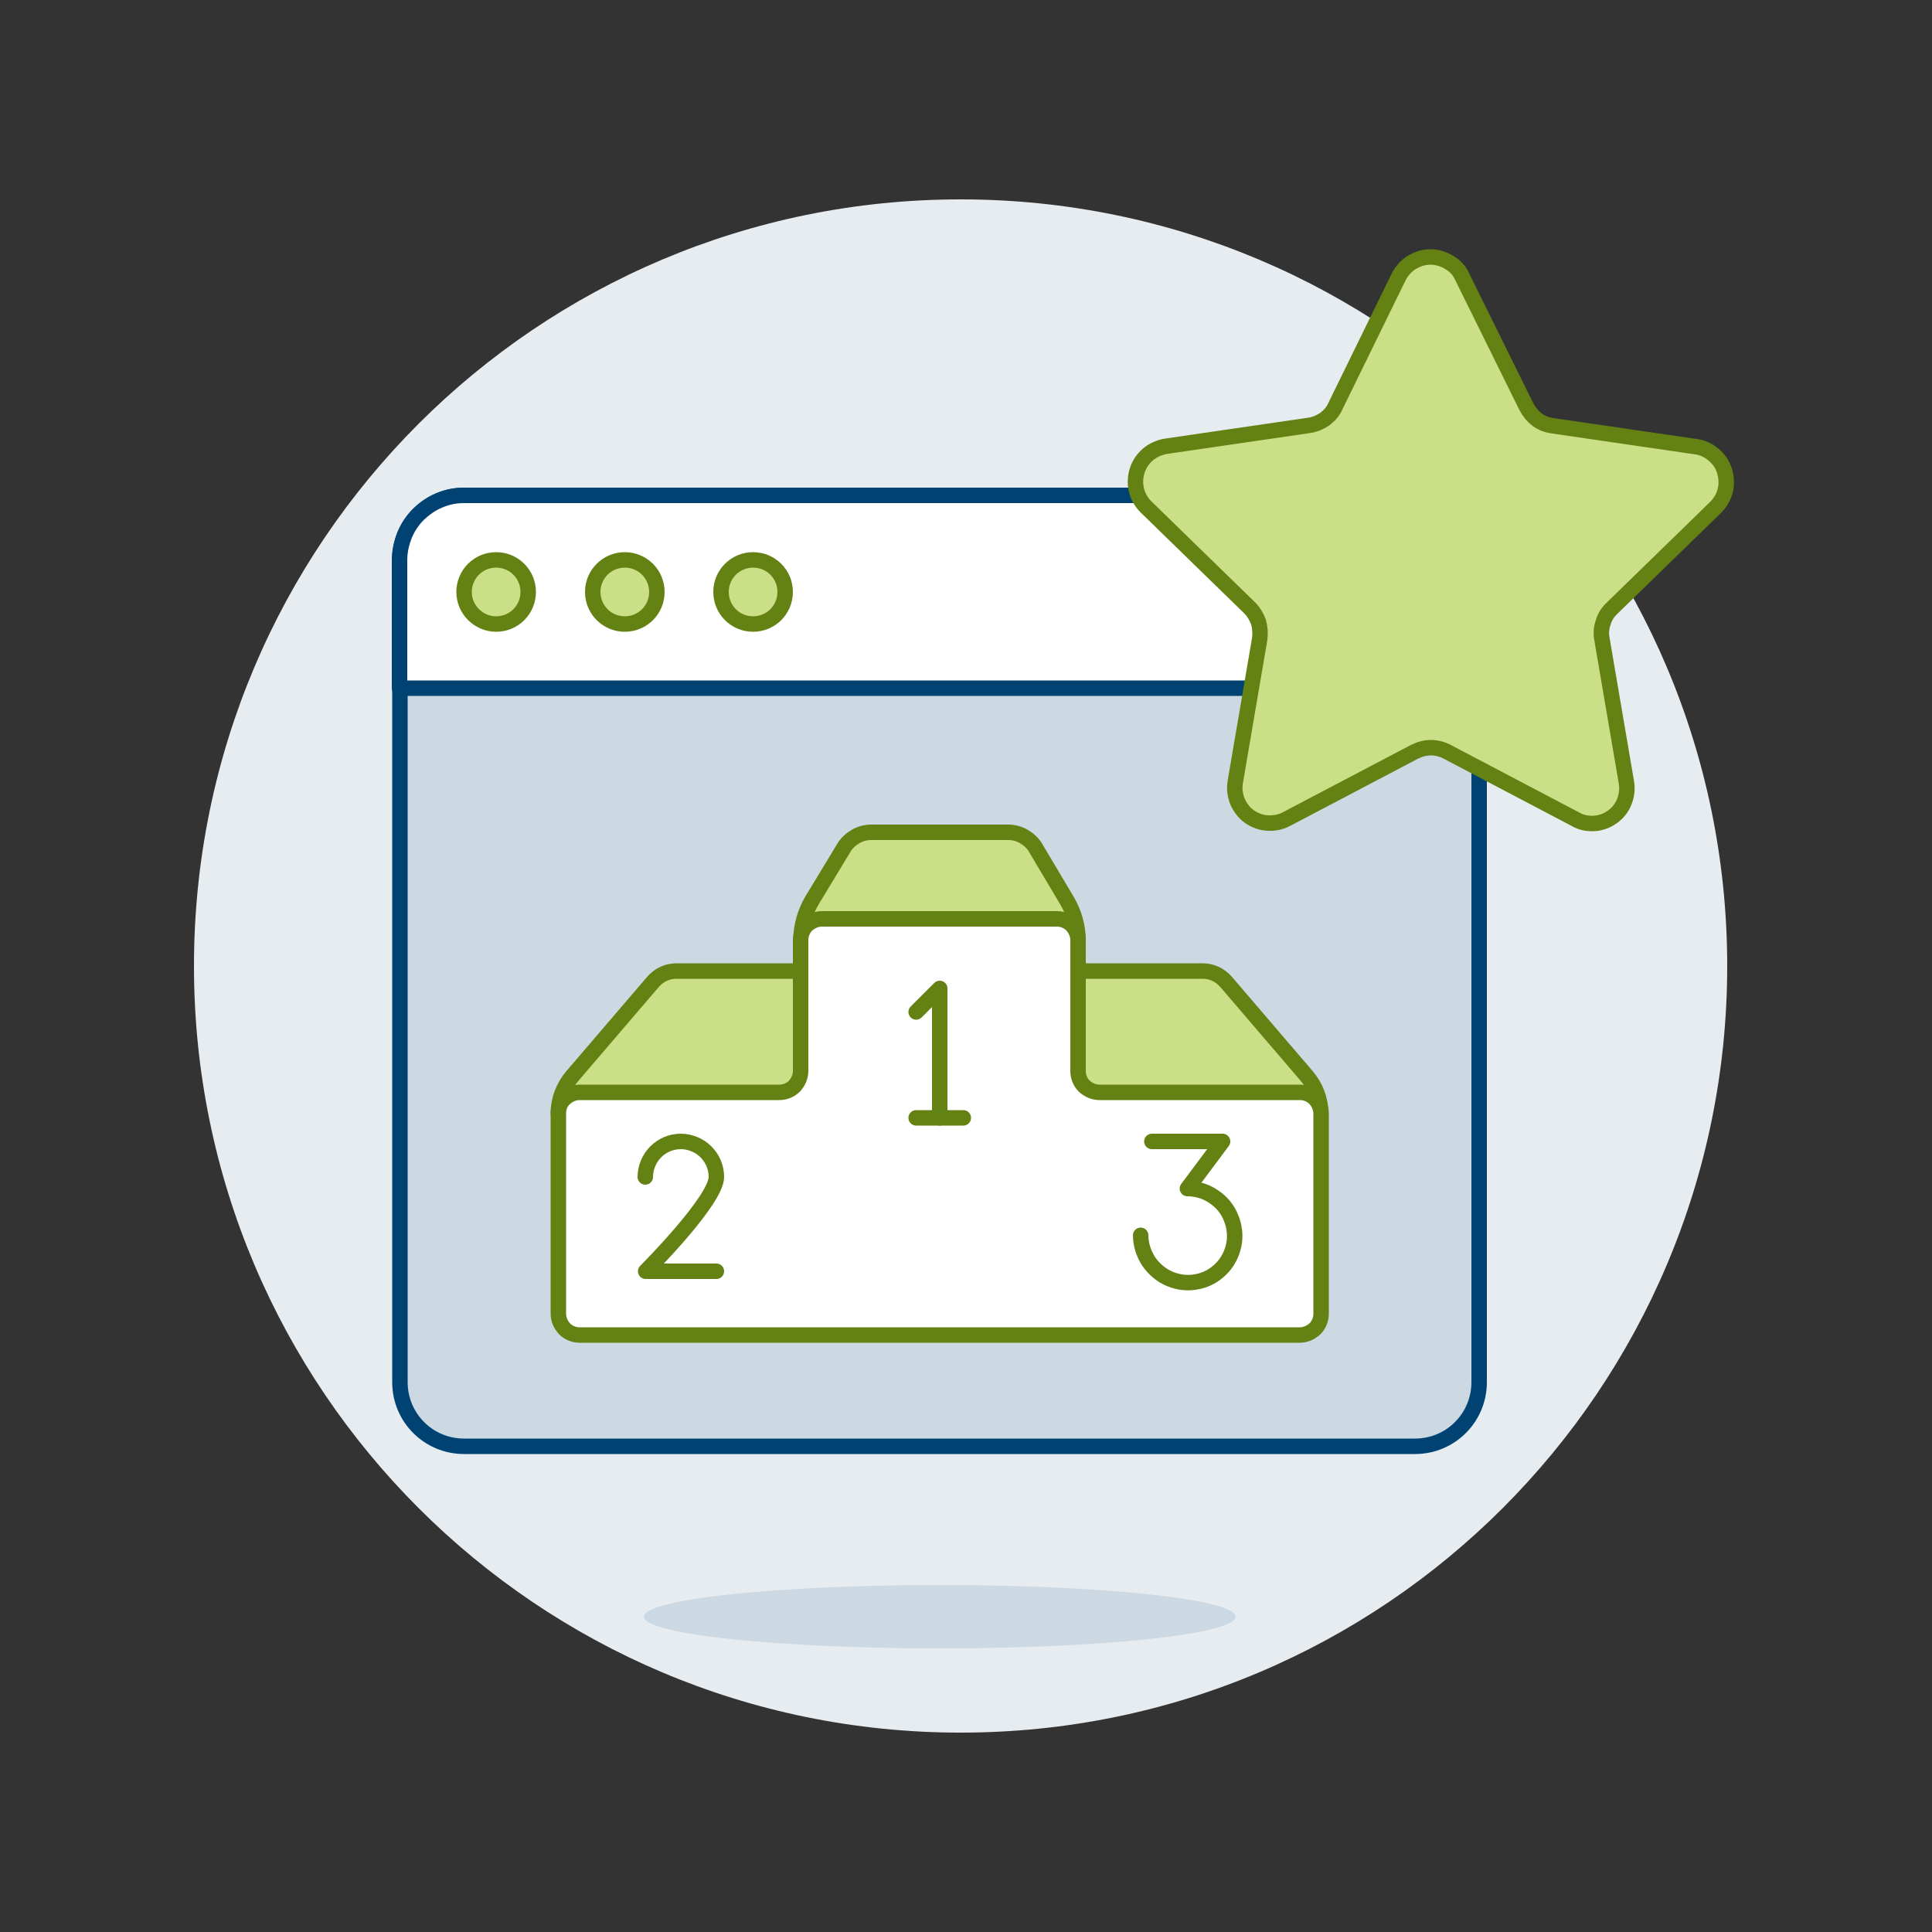
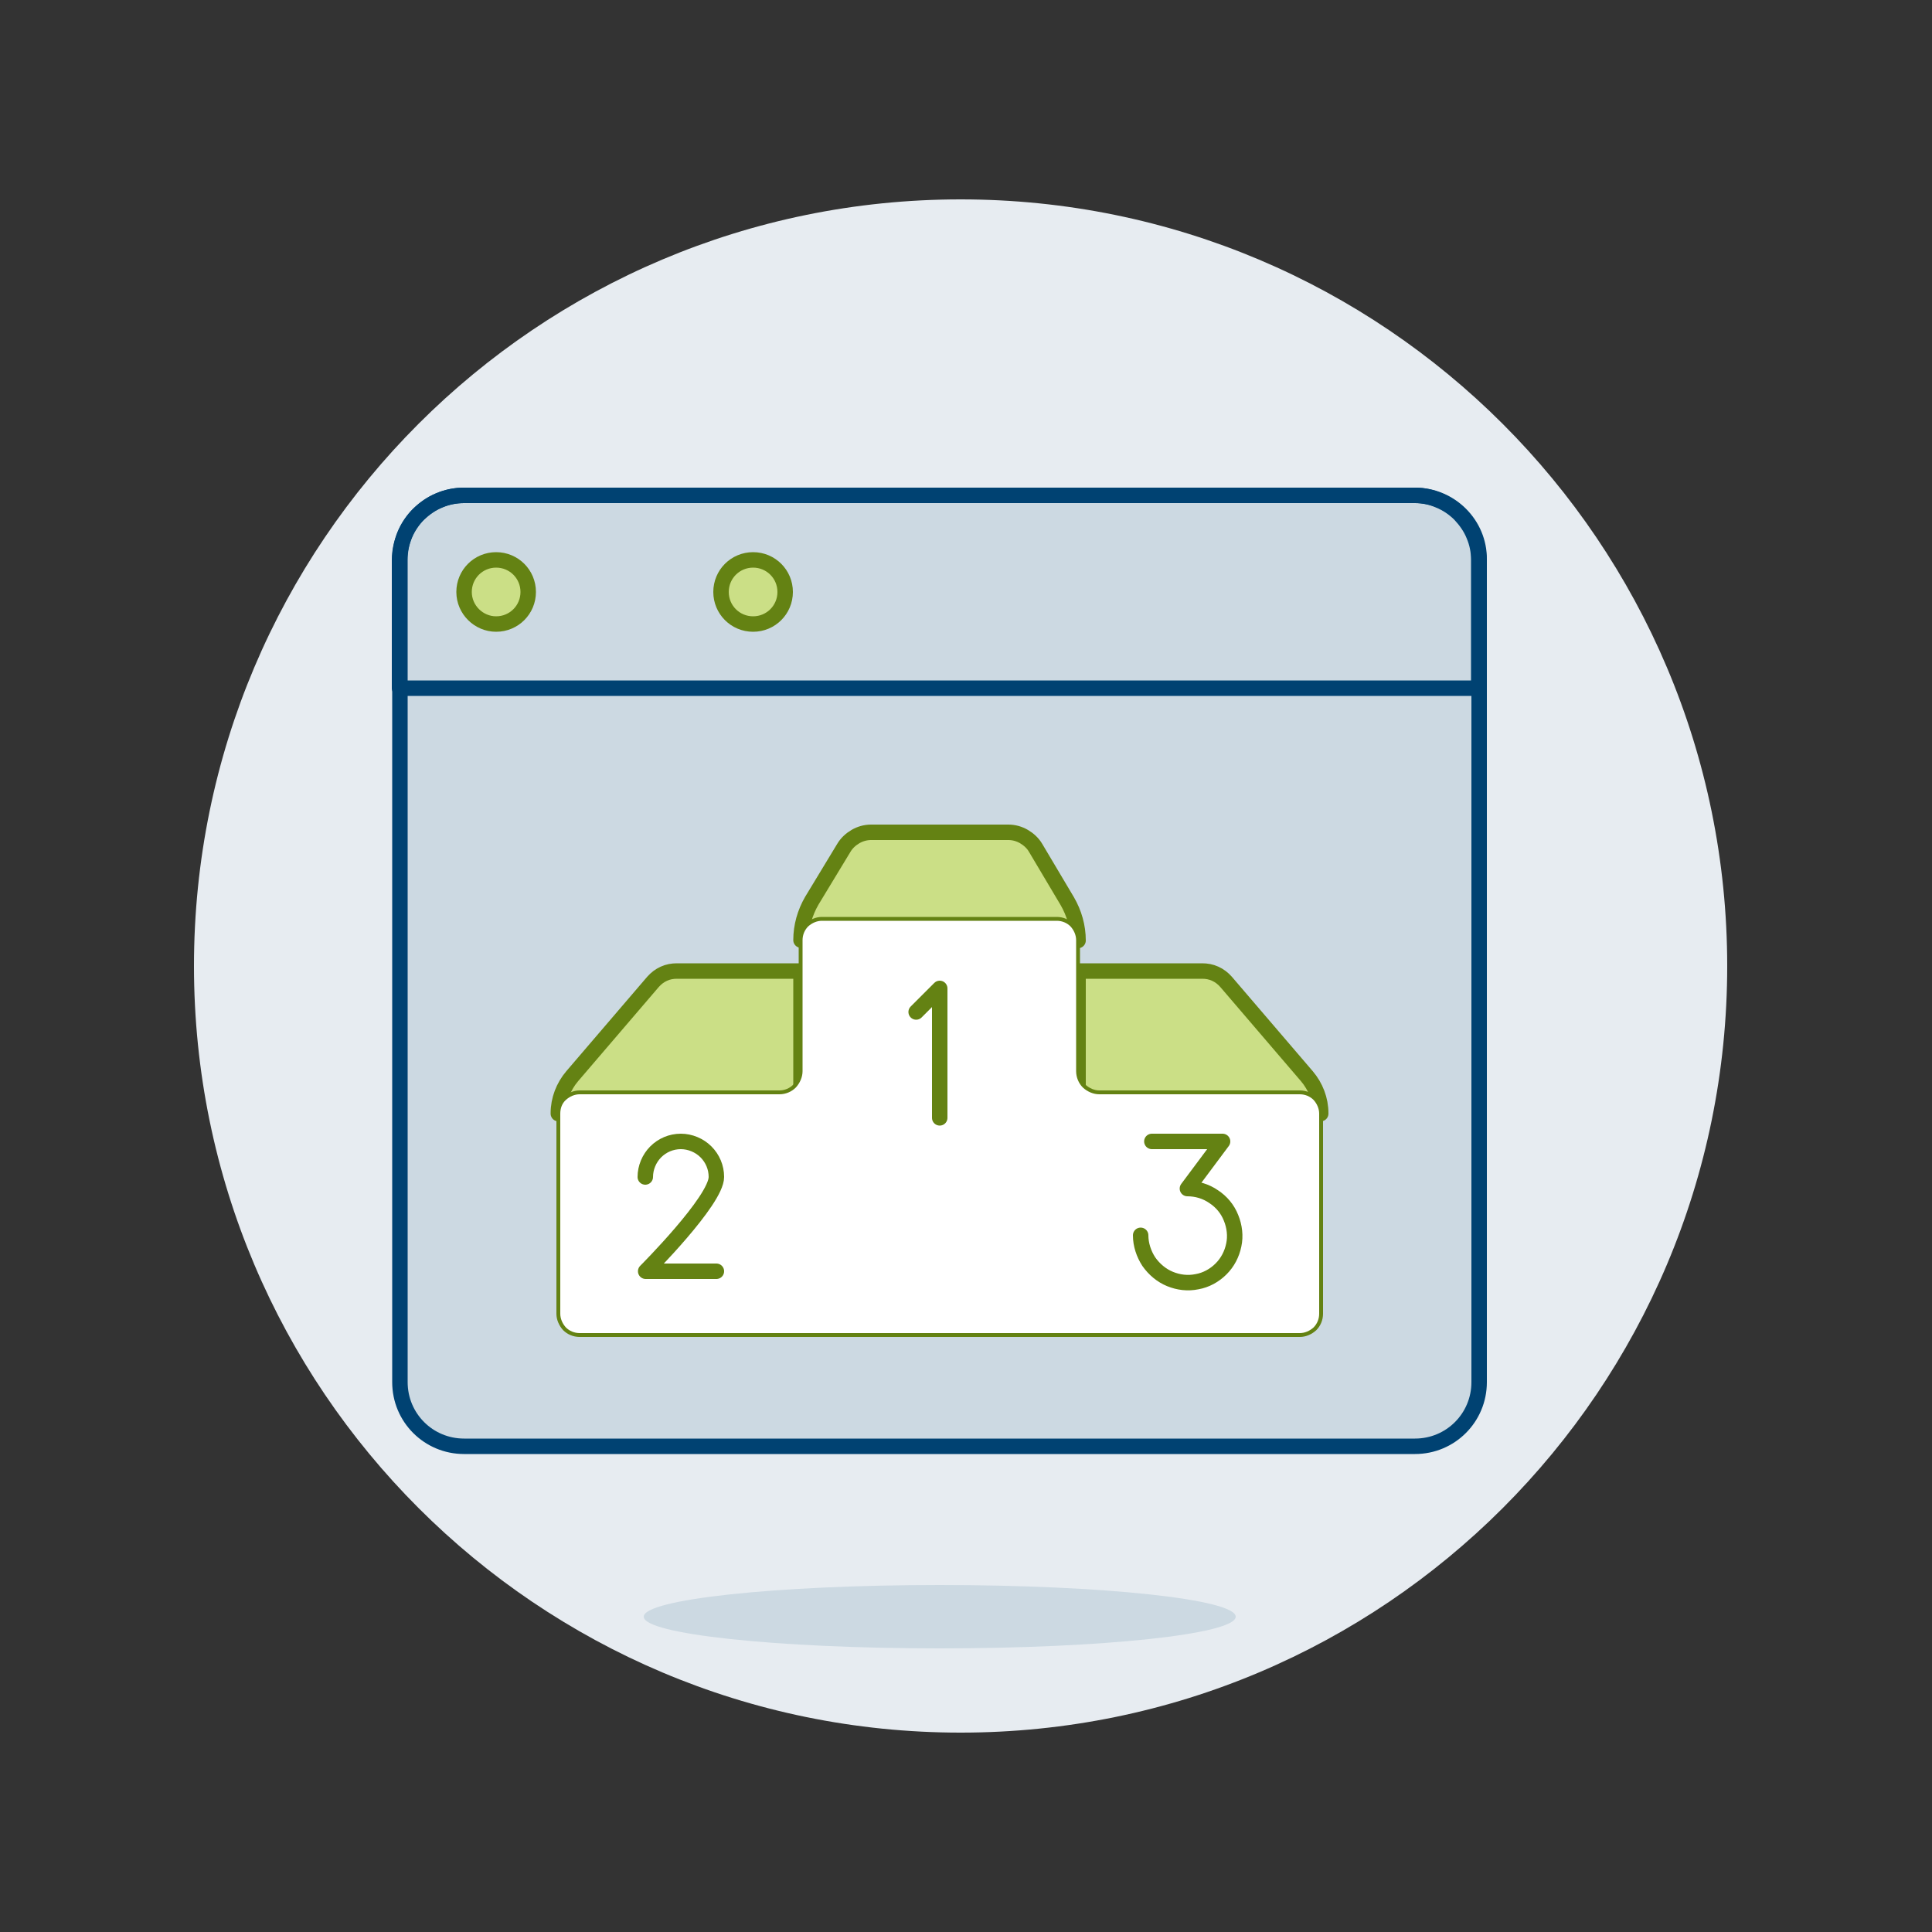
<svg xmlns="http://www.w3.org/2000/svg" version="1.1" id="Browser-Podium--Streamline-Ux.svg" x="0px" y="0px" viewBox="0 0 500 500" style="enable-background:new 0 0 500 500;" xml:space="preserve">
  <rect x="0" y="0" width="500" height="500" fill="#333333" stroke="none" />
  <style type="text/css">
	.st0{fill:#E7ECF1;}
	.st1{fill:#CCD9E2;}
	.st2{fill:none;stroke:#004272;stroke-width:4;stroke-linejoin:round;}
	.st3{fill:#FFFFFF;}
	.st4{fill:#CBDF86;stroke:#648213;stroke-width:4;stroke-linejoin:round;}
	.st5{fill:#CBDF86;stroke:#648213;stroke-width:4;stroke-linecap:round;stroke-linejoin:round;}
	.st6{fill:#FFFFFF;stroke:#648213;stroke-miterlimit:10;}
	.st7{fill:none;stroke:#648213;stroke-width:4;stroke-linecap:round;stroke-linejoin:round;}
</style>
  <path class="st0" d="M248.6,448.4C358.2,448.4,447,359.6,447,250S358.2,51.6,248.6,51.6S50.2,140.4,50.2,250  S139.1,448.4,248.6,448.4L248.6,448.4z" />
  <path class="st1" d="M319.8,418.4c0-4.5-34.3-8.2-76.6-8.2s-76.6,3.7-76.6,8.2c0,4.5,34.3,8.2,76.6,8.2S319.8,422.9,319.8,418.4z" />
  <path class="st1" d="M366.2,128.2H120.1c-9.2,0-16.6,7.4-16.6,16.6v212.9c0,9.2,7.4,16.6,16.6,16.6h246.1c9.2,0,16.6-7.4,16.6-16.6  V144.8C382.9,135.7,375.4,128.2,366.2,128.2z" />
  <path class="st2" d="M366.2,128.2H120.1c-9.2,0-16.6,7.4-16.6,16.6v212.9c0,9.2,7.4,16.6,16.6,16.6h246.1c9.2,0,16.6-7.4,16.6-16.6  V144.8C382.9,135.7,375.4,128.2,366.2,128.2z" />
-   <path class="st3" d="M366.3,128.2H120.1c-2.2,0-4.3,0.4-6.4,1.3c-2,0.8-3.8,2.1-5.4,3.6c-1.5,1.5-2.8,3.4-3.6,5.4  c-0.8,2-1.3,4.2-1.3,6.4v33.2h279.3v-33.2c0-2.2-0.4-4.3-1.3-6.4c-0.8-2-2.1-3.8-3.6-5.4c-1.5-1.5-3.4-2.8-5.4-3.6  C370.6,128.7,368.4,128.2,366.3,128.2z" />
  <path class="st4" d="M128.4,161.5c4.6,0,8.3-3.7,8.3-8.3s-3.7-8.3-8.3-8.3c-4.6,0-8.3,3.7-8.3,8.3S123.9,161.5,128.4,161.5z" />
-   <path class="st4" d="M161.7,161.5c4.6,0,8.3-3.7,8.3-8.3s-3.7-8.3-8.3-8.3c-4.6,0-8.3,3.7-8.3,8.3S157.1,161.5,161.7,161.5z" />
  <path class="st4" d="M194.9,161.5c4.6,0,8.3-3.7,8.3-8.3s-3.7-8.3-8.3-8.3s-8.3,3.7-8.3,8.3S190.3,161.5,194.9,161.5z" />
  <path class="st2" d="M366.3,128.2H120.1c-2.2,0-4.3,0.4-6.4,1.3c-2,0.8-3.8,2.1-5.4,3.6c-1.5,1.5-2.8,3.4-3.6,5.4  c-0.8,2-1.3,4.2-1.3,6.4v33.2h279.3v-33.2c0-2.2-0.4-4.3-1.3-6.4c-0.8-2-2.1-3.8-3.6-5.4c-1.5-1.5-3.4-2.8-5.4-3.6  C370.6,128.7,368.4,128.2,366.3,128.2z" />
-   <path class="st5" d="M378.4,71.6l16.6,33.6c0.7,1.3,1.6,2.5,2.8,3.4c1.2,0.9,2.6,1.4,4.1,1.6l37,5.4c1.7,0.2,3.3,1,4.6,2.1  c1.3,1.1,2.3,2.5,2.8,4.2c0.5,1.6,0.6,3.4,0.2,5c-0.4,1.7-1.3,3.2-2.5,4.4l-26.8,26.1c-1.1,1-1.9,2.3-2.3,3.7  c-0.5,1.4-0.6,2.9-0.3,4.4l6.3,36.9c0.3,1.7,0.1,3.4-0.5,5c-0.6,1.6-1.7,3-3.1,4c-1.4,1-3,1.6-4.7,1.7c-1.7,0.1-3.4-0.2-4.9-1.1  l-33.1-17.4c-1.3-0.7-2.8-1.1-4.3-1.1c-1.5,0-2.9,0.4-4.3,1.1l-33.1,17.4c-1.5,0.8-3.2,1.1-4.9,1c-1.7-0.1-3.3-0.7-4.7-1.7  c-1.4-1-2.4-2.4-3.1-4c-0.6-1.6-0.8-3.3-0.5-5l6.3-36.9c0.2-1.5,0.1-3-0.3-4.4c-0.5-1.4-1.3-2.7-2.3-3.7l-26.8-26.1  c-1.2-1.2-2.1-2.7-2.5-4.4c-0.4-1.7-0.3-3.4,0.2-5c0.5-1.6,1.5-3.1,2.8-4.2c1.3-1.1,2.9-1.8,4.6-2.1l37-5.4c1.5-0.2,2.9-0.8,4.1-1.6  c1.2-0.9,2.2-2,2.8-3.4L362,71.6c0.8-1.5,1.9-2.8,3.4-3.7c1.5-0.9,3.1-1.4,4.8-1.4c1.7,0,3.4,0.5,4.8,1.4  C376.5,68.7,377.7,70,378.4,71.6L378.4,71.6z" />
  <path class="st5" d="M207.3,243.3c0-3.6,1-7.1,2.8-10.2l8.3-13.7c0.7-1.2,1.8-2.2,3-2.9c1.2-0.7,2.6-1.1,4-1.1H261  c1.4,0,2.8,0.4,4,1.1c1.2,0.7,2.3,1.7,3,2.9l8.2,13.8c1.8,3.1,2.8,6.6,2.8,10.2L207.3,243.3z" />
  <path class="st5" d="M144.5,288.1c0-3.5,1.3-6.9,3.6-9.6l20.9-24.4c0.8-0.9,1.7-1.6,2.8-2.1c1.1-0.5,2.2-0.7,3.4-0.7h32.1v36.9  H144.5z" />
  <path class="st5" d="M341.8,288.1c0-3.5-1.3-6.9-3.6-9.6l-20.9-24.4c-0.8-0.9-1.7-1.6-2.8-2.1c-1.1-0.5-2.2-0.7-3.4-0.7h-32.1v36.9  H341.8z" />
  <path class="st6" d="M284.5,282.7c-1.4,0-2.8-0.6-3.9-1.6c-1-1-1.6-2.4-1.6-3.9v-33.9c0-1.4-0.6-2.8-1.6-3.9c-1-1-2.4-1.6-3.9-1.6  h-60.8c-1.4,0-2.8,0.6-3.9,1.6c-1,1-1.6,2.4-1.6,3.9v33.9c0,1.4-0.6,2.8-1.6,3.9c-1,1-2.4,1.6-3.9,1.6H150c-1.4,0-2.8,0.6-3.9,1.6  s-1.6,2.4-1.6,3.9V340c0,1.4,0.6,2.8,1.6,3.9c1,1,2.4,1.6,3.9,1.6h186.4c1.4,0,2.8-0.6,3.9-1.6c1-1,1.6-2.4,1.6-3.9v-51.8  c0-1.4-0.6-2.8-1.6-3.9c-1-1-2.4-1.6-3.9-1.6L284.5,282.7z" />
-   <path class="st7" d="M284.5,282.7c-1.4,0-2.8-0.6-3.9-1.6c-1-1-1.6-2.4-1.6-3.9v-33.9c0-1.4-0.6-2.8-1.6-3.9c-1-1-2.4-1.6-3.9-1.6  h-60.8c-1.4,0-2.8,0.6-3.9,1.6c-1,1-1.6,2.4-1.6,3.9v33.9c0,1.4-0.6,2.8-1.6,3.9c-1,1-2.4,1.6-3.9,1.6H150c-1.4,0-2.8,0.6-3.9,1.6  s-1.6,2.4-1.6,3.9V340c0,1.4,0.6,2.8,1.6,3.9c1,1,2.4,1.6,3.9,1.6h186.4c1.4,0,2.8-0.6,3.9-1.6c1-1,1.6-2.4,1.6-3.9v-51.8  c0-1.4-0.6-2.8-1.6-3.9c-1-1-2.4-1.6-3.9-1.6L284.5,282.7z" />
  <path class="st7" d="M237.1,261.9l6.1-6.1v33.5" />
-   <path class="st7" d="M237.1,289.3h12.2" />
  <path class="st7" d="M167,304.6c0-2.4,1-4.8,2.7-6.5c1.7-1.7,4-2.7,6.5-2.7c2.4,0,4.8,1,6.5,2.7c1.7,1.7,2.7,4,2.7,6.5  c0,6.1-18.3,24.4-18.3,24.4h18.3" />
  <path class="st7" d="M298.1,295.4h18.3l-9.1,12.2c2.4,0,4.8,0.7,6.8,2.1c2,1.3,3.6,3.2,4.5,5.5c0.9,2.2,1.2,4.7,0.7,7  c-0.5,2.4-1.6,4.5-3.3,6.2c-1.7,1.7-3.9,2.9-6.2,3.3c-2.4,0.5-4.8,0.2-7-0.7c-2.2-0.9-4.1-2.5-5.5-4.5c-1.3-2-2.1-4.4-2.1-6.8" />
</svg>